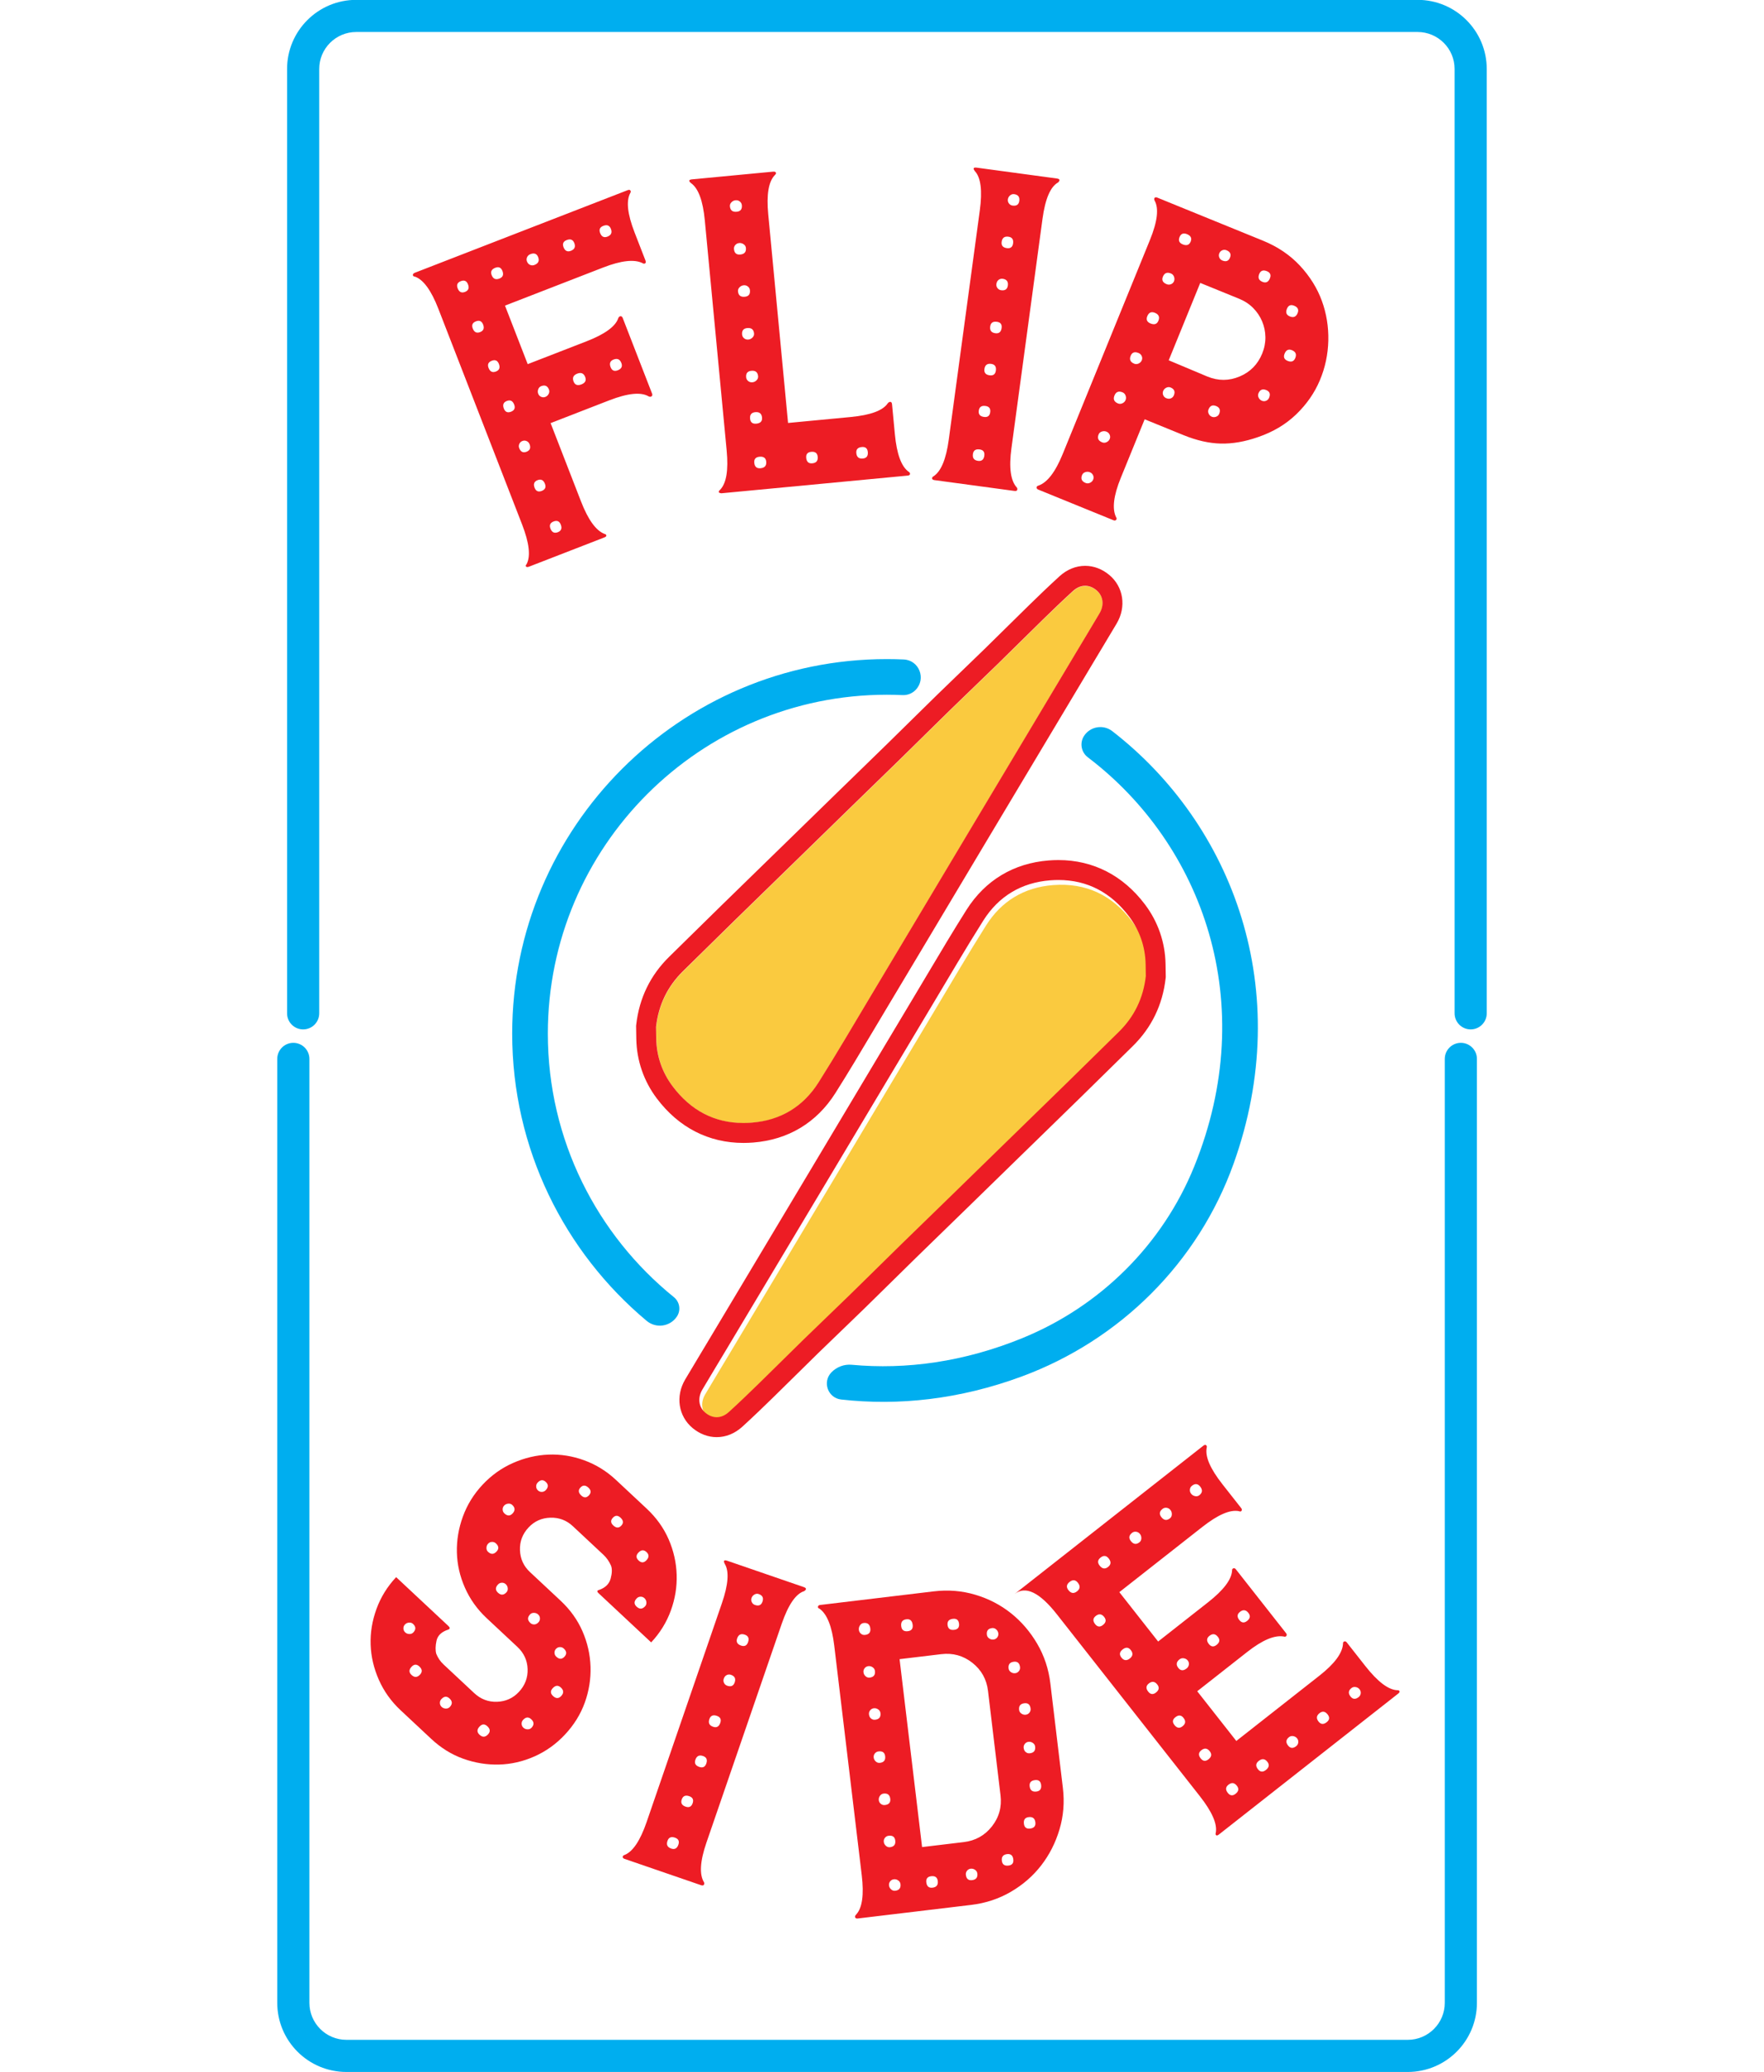
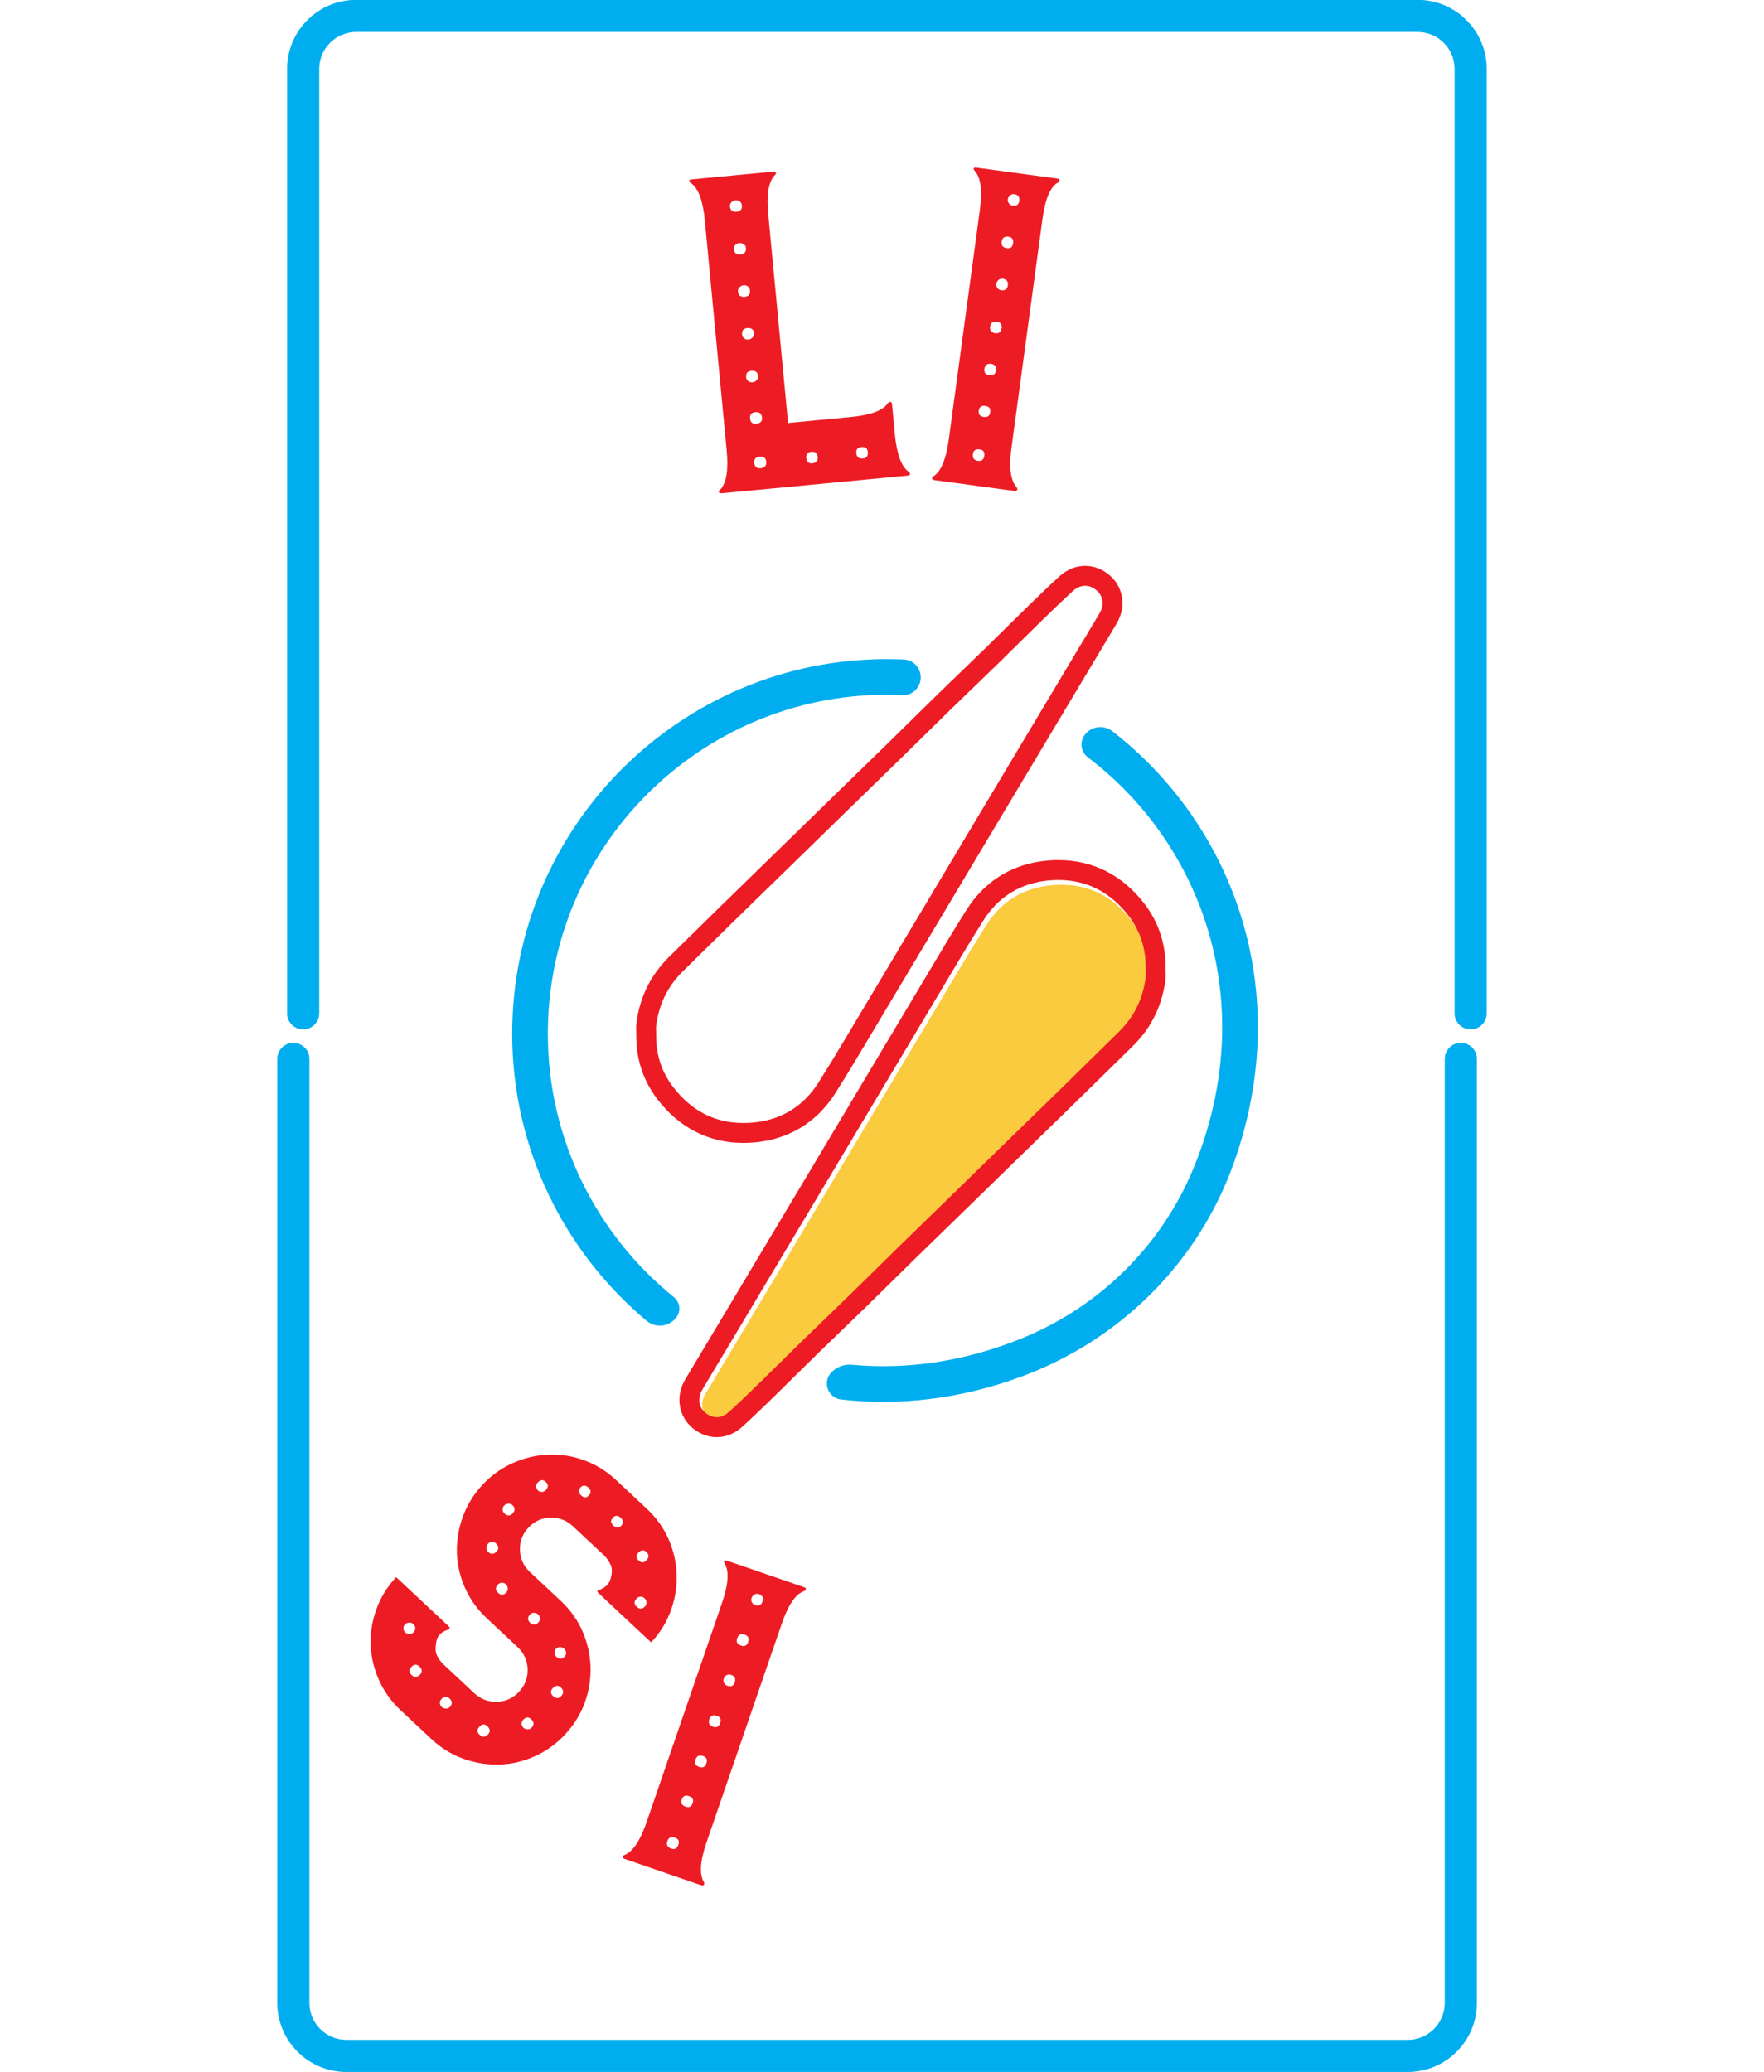
<svg xmlns="http://www.w3.org/2000/svg" xmlns:ns1="http://www.serif.com/" width="100%" height="100%" viewBox="0 0 166 195" version="1.1" xml:space="preserve" style="fill-rule:evenodd;clip-rule:evenodd;stroke-linejoin:round;stroke-miterlimit:2;">
  <g id="Layer-1" ns1:id="Layer 1">
    <g transform="matrix(0.055,0,0,0.055,100.976,105.282)">
-       <path d="M0,-902.448C-17.633,-886.397 -34.79,-869.812 -51.866,-853.165C-77.561,-828.118 -102.902,-802.709 -128.591,-777.657C-154.851,-752.05 -181.458,-726.798 -207.715,-701.188C-237.076,-672.548 -266.153,-643.616 -295.47,-614.93C-323.666,-587.341 -352.029,-559.923 -380.284,-532.393C-411.209,-502.261 -442.087,-472.079 -473,-441.934C-508.013,-407.789 -543.089,-373.709 -578.049,-339.51C-607.77,-310.435 -637.351,-281.219 -667.017,-252.089C-693.8,-225.791 -709.034,-193.99 -713.286,-156.617C-713.178,-149.823 -713.096,-143.03 -712.958,-136.238C-712.342,-106.006 -702.619,-78.403 -684.742,-54.656C-651.181,-10.079 -606.081,11.767 -549.725,7.346C-500.241,3.464 -461.5,-19.951 -435.188,-61.58C-404.469,-110.183 -375.574,-159.94 -345.982,-209.253C-321.771,-249.599 -297.695,-290.025 -273.569,-330.421C-239.79,-386.981 -206.028,-443.552 -172.242,-500.108C-147.581,-541.389 -122.893,-582.655 -98.217,-623.927C-64.144,-680.916 -30.078,-737.91 4.006,-794.893C17.826,-817.999 31.786,-841.021 45.49,-864.196C53.998,-878.583 51.774,-894.271 40.287,-903.811C27.761,-914.215 12.875,-914.168 0,-902.448" style="fill:rgb(250,202,63);fill-rule:nonzero;" />
-     </g>
+       </g>
    <g transform="matrix(0.055,0,0,0.055,102.118,107.572)">
      <path d="M0,-987.539C-15.871,-987.539 -31.047,-981.36 -43.89,-969.669C-62.572,-952.663 -80.896,-934.9 -96.604,-919.587C-109.625,-906.894 -122.73,-893.937 -135.403,-881.407C-147.82,-869.129 -160.66,-856.434 -173.333,-844.077C-186.322,-831.41 -199.658,-818.58 -212.554,-806.172C-225.648,-793.575 -239.188,-780.548 -252.459,-767.604C-268.473,-751.984 -284.636,-736.048 -300.266,-720.636C-313.363,-707.722 -326.906,-694.368 -340.253,-681.309C-357.295,-664.632 -374.708,-647.719 -391.549,-631.362C-402.709,-620.52 -413.871,-609.68 -425.015,-598.821C-442.984,-581.313 -460.937,-563.788 -478.891,-546.264C-491.839,-533.624 -504.787,-520.985 -517.742,-508.352C-530.048,-496.351 -542.364,-484.356 -554.679,-472.363C-577.027,-450.597 -600.136,-428.091 -622.829,-405.891C-641.246,-387.874 -659.899,-369.518 -677.937,-351.767C-689.235,-340.649 -700.533,-329.531 -711.842,-318.426C-744.014,-286.837 -762.942,-247.826 -768.102,-202.477L-768.352,-200.285L-768.316,-198.079L-768.219,-191.677C-768.15,-186.967 -768.081,-182.257 -767.984,-177.547C-767.233,-140.687 -755.107,-105.626 -732.918,-76.152C-695.411,-26.333 -644.167,0 -584.728,0C-579.245,0 -573.615,-0.224 -567.993,-0.664C-507.998,-5.371 -459.346,-34.661 -427.297,-85.368C-404.833,-120.909 -383.095,-157.465 -362.072,-192.816C-354.089,-206.241 -345.833,-220.123 -337.678,-233.713C-319.982,-263.201 -302.074,-293.209 -284.756,-322.228L-265.229,-354.942L-222.09,-427.187C-202.696,-459.668 -183.304,-492.149 -163.903,-524.626C-146.864,-553.148 -129.812,-581.663 -112.76,-610.177L-89.884,-648.434L-59.208,-699.744C-35.362,-739.629 -11.519,-779.515 12.335,-819.395C17.209,-827.543 22.101,-835.681 26.991,-843.818C35.839,-858.538 44.986,-873.758 53.908,-888.845C70.859,-917.511 65.608,-951.726 41.14,-972.049C28.937,-982.183 14.711,-987.539 0,-987.539M-0.001,-953.439C6.672,-953.439 13.29,-950.852 19.353,-945.817C30.84,-936.276 33.064,-920.589 24.556,-906.201C10.853,-883.027 -3.108,-860.004 -16.929,-836.899C-51.013,-779.916 -85.078,-722.922 -119.151,-665.933C-143.827,-624.66 -168.516,-583.395 -193.177,-542.114C-226.963,-485.557 -260.725,-428.987 -294.504,-372.427C-318.63,-332.03 -342.706,-291.604 -366.917,-251.259C-396.508,-201.946 -425.403,-152.188 -456.122,-103.586C-482.434,-61.957 -521.176,-38.542 -570.66,-34.659C-575.431,-34.285 -580.119,-34.1 -584.728,-34.1C-634.567,-34.1 -674.957,-55.858 -705.676,-96.662C-723.554,-120.408 -733.276,-148.012 -733.892,-178.243C-734.031,-185.036 -734.112,-191.829 -734.221,-198.622C-729.969,-235.995 -714.734,-267.797 -687.952,-294.095C-658.285,-323.224 -628.705,-352.441 -598.984,-381.515C-564.024,-415.715 -528.947,-449.795 -493.934,-483.939C-463.021,-514.085 -432.144,-544.266 -401.218,-574.398C-372.964,-601.928 -344.601,-629.347 -316.404,-656.936C-287.088,-685.622 -258.011,-714.554 -228.649,-743.193C-202.393,-768.804 -175.786,-794.055 -149.525,-819.663C-123.837,-844.715 -98.495,-870.123 -72.801,-895.17C-55.725,-911.818 -38.567,-928.403 -20.935,-944.454C-14.291,-950.501 -7.114,-953.439 -0.001,-953.439" style="fill:rgb(237,28,36);fill-rule:nonzero;" />
    </g>
    <g transform="matrix(0.055,0,0,0.055,68.863,83.709)">
      <path d="M0,902.448C17.632,886.397 34.79,869.812 51.866,853.166C77.56,828.118 102.902,802.71 128.591,777.658C154.851,752.051 181.458,726.799 207.714,701.188C237.076,672.549 266.153,643.617 295.469,614.93C323.666,587.341 352.029,559.923 380.284,532.393C411.209,502.261 442.086,472.08 473,441.934C508.012,407.789 543.089,373.71 578.049,339.51C607.77,310.435 637.35,281.219 667.017,252.09C693.8,225.791 709.034,193.99 713.286,156.617C713.178,149.824 713.096,143.03 712.958,136.238C712.341,106.006 702.619,78.403 684.742,54.657C651.181,10.079 606.081,-11.767 549.725,-7.346C500.241,-3.464 461.5,19.951 435.188,61.581C404.468,110.183 375.574,159.94 345.982,209.253C321.772,249.599 297.695,290.025 273.569,330.422C239.79,386.981 206.028,443.552 172.242,500.108C147.581,541.389 122.892,582.655 98.216,623.927C64.143,680.917 30.078,737.911 -4.006,794.893C-17.826,817.999 -31.787,841.021 -45.49,864.196C-53.999,878.584 -51.775,894.271 -40.287,903.811C-27.761,914.215 -12.875,914.169 0,902.448" style="fill:rgb(250,202,63);fill-rule:nonzero;" />
    </g>
    <g transform="matrix(0.055,0,0,0.055,99.604,135.264)">
      <path d="M0,-987.54C-5.483,-987.54 -11.113,-987.316 -16.735,-986.875C-76.729,-982.168 -125.381,-952.879 -157.431,-902.173C-179.896,-866.627 -201.637,-830.069 -222.661,-794.715C-230.644,-781.292 -238.897,-767.414 -247.051,-753.826C-264.725,-724.374 -282.61,-694.403 -299.908,-665.419L-319.5,-632.598L-362.292,-560.932C-381.8,-528.258 -401.309,-495.583 -420.825,-462.915C-437.826,-434.457 -454.839,-406.006 -471.853,-377.555L-494.845,-339.106L-525.704,-287.489C-549.488,-247.706 -573.271,-207.922 -597.063,-168.145C-601.944,-159.984 -606.844,-151.833 -611.742,-143.682C-620.582,-128.976 -629.722,-113.769 -638.636,-98.697C-655.587,-70.027 -650.336,-35.812 -625.866,-15.491C-613.666,-5.357 -599.44,0 -584.728,0C-568.857,0 -553.682,-6.179 -540.839,-17.87C-522.153,-34.88 -503.831,-52.64 -488.125,-67.952C-475.103,-80.646 -461.999,-93.603 -449.326,-106.132C-436.908,-118.411 -424.068,-131.106 -411.396,-143.464C-398.411,-156.126 -385.079,-168.953 -372.186,-181.356C-359.088,-193.958 -345.544,-206.989 -332.27,-219.936C-316.253,-235.558 -300.089,-251.497 -284.456,-266.911C-271.361,-279.822 -257.82,-293.174 -244.476,-306.231C-227.436,-322.904 -210.026,-339.814 -193.19,-356.167C-182.025,-367.012 -170.86,-377.856 -159.713,-388.718C-141.883,-406.091 -124.067,-423.481 -106.253,-440.87C-93.167,-453.645 -80.08,-466.419 -66.987,-479.187C-54.654,-491.214 -42.313,-503.233 -29.974,-515.251C-7.649,-536.993 15.434,-559.474 38.101,-581.649C56.524,-599.672 75.184,-618.034 93.228,-635.791C104.519,-646.903 115.811,-658.014 127.114,-669.113C159.286,-700.703 178.215,-739.713 183.373,-785.063L183.623,-787.255L183.588,-789.46L183.49,-795.909C183.421,-800.603 183.352,-805.296 183.257,-809.989C182.506,-846.851 170.38,-881.913 148.19,-911.386C110.683,-961.207 59.439,-987.54 0,-987.54M0,-953.44C49.839,-953.44 90.229,-931.681 120.948,-890.877C138.825,-867.132 148.548,-839.528 149.164,-809.297C149.303,-802.504 149.384,-795.71 149.492,-788.917C145.241,-751.544 130.007,-719.743 103.224,-693.445C73.557,-664.316 43.977,-635.099 14.256,-606.025C-20.704,-571.826 -55.781,-537.746 -90.794,-503.6C-121.707,-473.455 -152.584,-443.274 -183.51,-413.141C-211.764,-385.612 -240.128,-358.194 -268.324,-330.604C-297.641,-301.918 -326.717,-272.986 -356.079,-244.346C-382.336,-218.736 -408.943,-193.484 -435.203,-167.876C-460.892,-142.825 -486.233,-117.416 -511.927,-92.37C-529.004,-75.722 -546.162,-59.137 -563.793,-43.086C-570.437,-37.039 -577.614,-34.099 -584.728,-34.099C-591.4,-34.099 -598.018,-36.687 -604.081,-41.723C-615.568,-51.263 -617.792,-66.951 -609.284,-81.338C-595.58,-104.513 -581.619,-127.536 -567.799,-150.641C-533.716,-207.623 -499.65,-264.618 -465.578,-321.607C-440.901,-362.879 -416.212,-404.145 -391.552,-445.426C-357.765,-501.982 -324.004,-558.553 -290.225,-615.113C-266.099,-655.509 -242.022,-695.936 -217.812,-736.281C-188.22,-785.594 -159.325,-835.351 -128.606,-883.954C-102.294,-925.583 -63.553,-948.998 -14.068,-952.88C-9.298,-953.254 -4.609,-953.44 0,-953.44" style="fill:rgb(237,28,36);fill-rule:nonzero;" />
    </g>
    <g transform="matrix(0.055,0,0,0.055,63.703,63.185)">
-       <path d="M0,1104.03C7.07,1093.31 4.755,1079.04 -5.228,1070.96C-136.696,964.549 -220.894,801.928 -220.894,620.011C-220.894,300.224 39.274,40.058 359.059,40.058C368.02,40.058 376.928,40.28 385.786,40.696C394.207,41.091 402.413,37.986 408.285,31.939L408.461,31.758C426.817,12.853 414.395,-19.091 388.071,-20.282C378.454,-20.717 368.782,-20.937 359.059,-20.937C5.64,-20.937 -281.89,266.591 -281.89,620.011C-281.89,817.183 -192.377,993.821 -51.874,1111.49C-35.776,1124.97 -11.559,1121.56 0,1104.03" style="fill:rgb(0,174,239);fill-rule:nonzero;" />
+       <path d="M0,1104.03C7.07,1093.31 4.755,1079.04 -5.228,1070.96C-136.696,964.549 -220.894,801.928 -220.894,620.011C-220.894,300.224 39.274,40.058 359.059,40.058C368.02,40.058 376.928,40.28 385.786,40.696C394.207,41.091 402.413,37.986 408.285,31.939C426.817,12.853 414.395,-19.091 388.071,-20.282C378.454,-20.717 368.782,-20.937 359.059,-20.937C5.64,-20.937 -281.89,266.591 -281.89,620.011C-281.89,817.183 -192.377,993.821 -51.874,1111.49C-35.776,1124.97 -11.559,1121.56 0,1104.03" style="fill:rgb(0,174,239);fill-rule:nonzero;" />
    </g>
    <g transform="matrix(0.055,0,0,0.055,102.022,131.244)">
      <path d="M0,-1127.16C-8.004,-1115.14 -5.185,-1099.03 6.315,-1090.3C202.927,-941.006 301.801,-669.373 188.249,-389.807C134.105,-256.505 27.929,-151.075 -105.225,-96.569C-205.489,-55.526 -304.7,-42.14 -397.634,-50.753C-410.616,-51.957 -423.427,-47.099 -432.468,-37.706C-448.253,-21.302 -438.415,6.13 -415.794,8.683C-317.831,19.737 -213.267,8.64 -106.922,-30.641C61.619,-92.896 195.21,-225.79 255.741,-394.957C361.591,-690.779 255.052,-974.729 48.138,-1135.06C32.852,-1146.9 10.718,-1143.26 0,-1127.16" style="fill:rgb(0,174,239);fill-rule:nonzero;" />
    </g>
    <g transform="matrix(0.055,0,0,0.055,30.04,1.499)">
      <path d="M0,1706.83L0,90.861C0,55.868 28.368,27.5 63.361,27.5L1879.26,27.5C1914.25,27.5 1942.62,55.868 1942.62,90.861L1942.62,1706.83C1942.62,1722.02 1954.93,1734.33 1970.12,1734.33C1985.31,1734.33 1997.62,1722.02 1997.62,1706.83L1997.62,90.862C1997.62,25.493 1944.62,-27.5 1879.26,-27.5L63.362,-27.5C-2.008,-27.5 -55,25.492 -55,90.862L-55,1706.83C-55,1722.02 -42.688,1734.33 -27.5,1734.33C-12.312,1734.33 0,1722.02 0,1706.83" style="fill:rgb(0,174,239);fill-rule:nonzero;" />
    </g>
    <g transform="matrix(0.055,0,0,0.055,135.96,193.501)">
      <path d="M0,-1706.12L0,-90.861C0,-55.868 -28.368,-27.5 -63.361,-27.5L-1879.26,-27.5C-1914.25,-27.5 -1942.62,-55.868 -1942.62,-90.861L-1942.62,-1706.12C-1942.62,-1721.31 -1954.93,-1733.62 -1970.12,-1733.62C-1985.31,-1733.62 -1997.62,-1721.31 -1997.62,-1706.12L-1997.62,-90.861C-1997.62,-25.492 -1944.62,27.5 -1879.26,27.5L-63.361,27.5C2.008,27.5 55,-25.492 55,-90.861L55,-1706.12C55,-1721.31 42.688,-1733.62 27.5,-1733.62C12.313,-1733.62 0,-1721.31 0,-1706.12" style="fill:rgb(0,174,239);fill-rule:nonzero;" />
    </g>
    <g>
      <g transform="matrix(0.055,0,0,0.055,57.741,37.395)">
-         <path d="M0,-64.641C-5.892,-62.354 -7.596,-58.011 -5.121,-51.636C-2.834,-45.745 1.255,-43.942 7.147,-46.229C13.522,-48.704 15.578,-52.891 13.291,-58.783C10.816,-65.158 6.375,-67.116 0,-64.641M-10.464,-274.979C-4.089,-277.453 -2.127,-281.883 -4.606,-288.269C-6.893,-294.161 -11.236,-295.865 -17.611,-293.391C-23.502,-291.103 -25.305,-287.014 -23.018,-281.122C-20.539,-274.736 -16.355,-272.692 -10.464,-274.979M-62.231,-40.484C-68.859,-37.912 -70.931,-33.426 -68.457,-27.051C-66.169,-21.159 -61.712,-19.5 -55.084,-22.073C-48.456,-24.645 -46.285,-28.878 -48.572,-34.769C-51.047,-41.144 -55.603,-43.057 -62.231,-40.484M-73.063,-250.68C-66.688,-253.154 -64.727,-257.583 -67.206,-263.97C-69.493,-269.862 -73.835,-271.566 -80.21,-269.091C-86.102,-266.804 -87.904,-262.715 -85.617,-256.823C-83.138,-250.436 -78.955,-248.392 -73.063,-250.68M-95.45,230.877C-89.558,228.59 -87.85,224.259 -90.329,217.873C-92.616,211.981 -96.705,210.179 -102.597,212.465C-108.488,214.753 -110.291,218.842 -108.003,224.734C-105.524,231.12 -101.341,233.164 -95.45,230.877M-123.846,-19.109C-126.309,-18.153 -128.007,-16.355 -128.963,-13.733C-129.925,-11.095 -129.919,-8.556 -128.967,-6.104C-128.012,-3.641 -126.352,-1.89 -123.96,-0.845C-121.575,0.215 -119.162,0.259 -116.699,-0.697C-114.249,-1.649 -112.37,-3.358 -111.072,-5.848C-109.781,-8.322 -109.6,-10.788 -110.556,-13.251C-113.031,-19.626 -117.471,-21.583 -123.846,-19.109M-122.894,160.177C-117.002,157.89 -115.2,153.8 -117.487,147.909C-119.961,141.534 -124.149,139.479 -130.041,141.765C-135.933,144.052 -137.637,148.395 -135.162,154.77C-132.875,160.662 -128.786,162.464 -122.894,160.177M-135.306,-226.518C-128.677,-229.091 -126.589,-233.57 -129.068,-239.956C-131.355,-245.848 -135.824,-247.503 -142.453,-244.93C-145.007,-243.938 -146.847,-242.231 -147.965,-239.824C-149.09,-237.401 -149.167,-234.974 -148.216,-232.523C-147.073,-229.578 -145.28,-227.586 -142.819,-226.568C-140.366,-225.534 -137.86,-225.527 -135.306,-226.518M-148.909,93.159C-143.017,90.872 -141.309,86.541 -143.788,80.154C-144.739,77.703 -146.411,75.956 -148.795,74.895C-151.187,73.851 -153.604,73.796 -156.056,74.748C-158.518,75.703 -160.266,77.375 -161.315,79.755C-162.371,82.151 -162.414,84.565 -161.462,87.016C-158.983,93.402 -154.8,95.446 -148.909,93.159M-175.495,24.668C-169.604,22.381 -167.801,18.292 -170.088,12.4C-172.563,6.025 -176.75,3.97 -182.642,6.256C-188.534,8.544 -190.238,12.886 -187.763,19.261C-185.476,25.153 -181.387,26.955 -175.495,24.668M-195.315,-203.224C-189.424,-205.511 -187.715,-209.842 -190.194,-216.228C-192.481,-222.12 -196.571,-223.923 -202.462,-221.636C-208.849,-219.156 -210.893,-214.974 -208.606,-209.081C-206.127,-202.695 -201.702,-200.745 -195.315,-203.224M-201.345,-44.109C-195.454,-46.395 -193.745,-50.726 -196.224,-57.113C-198.511,-63.005 -202.601,-64.807 -208.492,-62.52C-214.384,-60.233 -216.186,-56.144 -213.899,-50.252C-211.42,-43.866 -207.237,-41.822 -201.345,-44.109M-240.936,-117.721C-238.457,-111.334 -234.274,-109.29 -228.382,-111.577C-222.491,-113.864 -220.782,-118.195 -223.261,-124.581C-225.548,-130.474 -229.638,-132.276 -235.529,-129.989C-241.421,-127.702 -243.223,-123.612 -240.936,-117.721M-254.232,-180.354C-248.341,-182.641 -246.632,-186.972 -249.111,-193.358C-251.398,-199.25 -255.488,-201.053 -261.379,-198.766C-267.271,-196.478 -269.073,-192.389 -266.786,-186.497C-264.307,-180.111 -260.124,-178.067 -254.232,-180.354M23.945,-354.435C26.396,-355.387 28.028,-355.173 28.854,-353.798C29.667,-352.419 29.535,-350.951 28.441,-349.401C21.259,-335.875 23.773,-313.4 35.967,-281.986L49.118,-248.109L54.549,-234.116C55.505,-231.653 55.292,-230.021 53.912,-229.208C52.538,-228.383 51.065,-228.526 49.515,-229.62C35.498,-236.599 13.031,-234.1 -17.9,-222.094L-185.813,-156.914L-159.799,-89.896L-146.934,-56.755L-46.775,-95.635C-14.866,-108.021 3.418,-121.329 8.062,-135.564C8.962,-137.609 10.248,-138.664 11.909,-138.753C13.573,-138.829 14.788,-137.884 15.547,-135.928L20.979,-121.935L34.129,-88.058L60.144,-21.04L65.861,-6.311C66.625,-4.343 66.367,-2.826 65.082,-1.771C63.801,-0.704 62.136,-0.627 60.091,-1.529C46.872,-9.387 24.299,-7.126 -7.61,5.26L-107.769,44.14L-94.619,78.017L-68.604,145.035L-55.74,178.175C-43.541,209.602 -30.139,228.128 -15.524,233.749C-13.667,234.167 -12.628,235.035 -12.396,236.348C-12.171,237.678 -13.281,238.811 -15.732,239.762L-144.613,289.79C-147.075,290.746 -148.785,290.708 -149.746,289.665C-150.714,288.637 -150.407,287.246 -148.823,285.493C-141.647,271.982 -144.244,249.262 -156.635,217.341L-169.499,184.2L-299.859,-151.626C-312.053,-183.041 -325.373,-201.321 -339.789,-206.463C-342.136,-206.677 -343.351,-207.623 -343.428,-209.288C-343.516,-210.948 -342.329,-212.257 -339.866,-213.212L23.945,-354.435Z" style="fill:rgb(237,28,36);fill-rule:nonzero;" />
-       </g>
+         </g>
      <g transform="matrix(0.055,0,0,0.055,81.199,19.415)">
        <path d="M0,431.656C6.292,431.059 9.114,427.356 8.466,420.536C7.869,414.244 4.424,411.397 -1.868,411.995C-8.688,412.642 -11.793,416.112 -11.195,422.403C-10.547,429.223 -6.82,432.304 0,431.656M-86.511,439.873C-79.703,439.226 -76.61,435.498 -77.258,428.678C-77.855,422.386 -81.57,419.565 -88.378,420.212C-94.67,420.809 -97.517,424.254 -96.919,430.546C-96.271,437.365 -92.802,440.471 -86.511,439.873M-175,448.278C-167.922,447.606 -164.694,443.864 -165.341,437.044C-165.939,430.753 -169.789,427.944 -176.867,428.616C-183.417,429.239 -186.387,432.695 -185.79,438.987C-185.142,445.806 -181.549,448.9 -175,448.278M-182.246,371.991C-175.167,371.319 -171.915,367.836 -172.513,361.544C-173.159,354.737 -177.035,351.657 -184.113,352.33C-190.663,352.952 -193.607,356.678 -192.96,363.487C-192.363,369.778 -188.795,372.614 -182.246,371.991M-188.969,301.21C-186.241,300.951 -183.881,299.809 -181.869,297.758C-179.868,295.72 -178.986,293.392 -179.235,290.763C-179.882,283.955 -183.758,280.876 -190.836,281.548C-197.386,282.171 -200.33,285.897 -199.684,292.705C-199.434,295.335 -198.276,297.469 -196.185,299.118C-194.105,300.78 -191.697,301.469 -188.969,301.21M-195.916,228.069C-193.187,227.81 -190.829,226.668 -188.816,224.617C-186.815,222.58 -185.933,220.252 -186.183,217.622C-186.829,210.814 -190.705,207.735 -197.783,208.407C-204.333,209.03 -207.277,212.756 -206.63,219.564C-206.381,222.194 -205.223,224.328 -203.132,225.977C-201.053,227.639 -198.644,228.328 -195.916,228.069M-202.052,154.851C-195.514,154.23 -192.557,150.515 -193.204,143.695C-193.453,141.077 -194.623,138.944 -196.703,137.281C-198.793,135.633 -201.191,134.93 -203.919,135.19C-206.647,135.449 -209.017,136.604 -211.019,138.641C-213.031,140.693 -213.901,143.019 -213.652,145.637C-213.004,152.457 -209.142,155.525 -202.052,154.851M-220.524,73.282C-219.877,80.102 -216.285,83.196 -209.735,82.574C-202.657,81.902 -199.429,78.16 -200.077,71.34C-200.325,68.723 -201.63,66.602 -203.98,64.966C-206.341,63.343 -208.875,62.653 -211.603,62.912C-214.331,63.172 -216.565,64.314 -218.296,66.325C-220.038,68.351 -220.773,70.665 -220.524,73.282M-215.871,9.356C-209.333,8.735 -206.376,5.019 -207.023,-1.801C-207.272,-4.418 -208.442,-6.551 -210.522,-8.214C-212.613,-9.863 -215.01,-10.565 -217.738,-10.305C-220.466,-10.047 -222.836,-8.891 -224.838,-6.854C-226.85,-4.802 -227.72,-2.476 -227.472,0.142C-226.824,6.962 -222.961,10.03 -215.871,9.356M78.334,454.322C80.006,455.229 80.784,456.494 80.676,458.104C80.557,459.715 79.194,460.638 76.577,460.886L61.633,462.305L-241.153,491.065L-241.939,491.139C-247.286,490.594 -248.014,488.542 -244.11,484.997C-233.529,473.949 -229.82,451.637 -233.008,418.078L-236.444,381.901L-270.432,24.061C-273.619,-9.487 -281.461,-30.701 -293.935,-39.572C-298.535,-43.363 -297.948,-45.539 -292.173,-46.088L-153.756,-59.235C-151.138,-59.483 -149.502,-58.969 -148.85,-57.717C-148.209,-56.451 -148.859,-54.938 -150.799,-53.167C-161.392,-42.117 -165.093,-19.856 -161.913,13.63L-155.127,85.062L-148.343,156.495L-138.128,264.044L-134.772,299.373L-127.987,370.805L-21.029,360.646C13.047,357.41 34.262,349.579 42.604,337.144C44.028,335.422 45.538,334.621 47.135,334.73C48.735,334.851 49.657,336.214 49.907,338.831L51.325,353.774L54.786,390.209C57.997,424.015 65.842,445.39 78.334,454.322" style="fill:rgb(237,28,36);fill-rule:nonzero;" />
      </g>
      <g transform="matrix(0.055,0,0,0.055,95.291,42.615)">
        <path d="M0,-422.994C6.777,-422.076 10.602,-424.747 11.449,-431.01C12.367,-437.786 9.427,-441.648 2.65,-442.565C0.033,-442.92 -2.323,-442.167 -4.428,-440.335C-6.546,-438.492 -7.769,-436.265 -8.122,-433.66C-8.477,-431.042 -7.871,-428.706 -6.283,-426.635C-4.709,-424.553 -2.617,-423.348 0,-422.994M-18.763,-360.96C-19.61,-354.698 -16.646,-351.107 -9.857,-350.188C-3.595,-349.34 -0.039,-352.048 0.809,-358.31C1.727,-365.087 -0.944,-368.911 -7.208,-369.76C-13.996,-370.679 -17.845,-367.737 -18.763,-360.96M-19.609,-278.165C-12.833,-277.248 -9.009,-279.919 -8.16,-286.182C-7.243,-292.958 -10.183,-296.819 -16.96,-297.737C-19.577,-298.091 -21.916,-297.473 -23.985,-295.898C-26.068,-294.311 -27.308,-291.963 -27.732,-288.832C-28.086,-286.214 -27.481,-283.877 -25.893,-281.807C-24.318,-279.725 -22.228,-278.52 -19.609,-278.165M-29.574,-204.577C-23.311,-203.729 -19.721,-206.693 -18.802,-213.482C-17.953,-219.745 -20.661,-223.3 -26.924,-224.148C-33.713,-225.068 -37.524,-222.395 -38.373,-216.132C-39.292,-209.343 -36.362,-205.496 -29.574,-204.577M-39.326,-132.554C-33.063,-131.706 -29.508,-134.413 -28.659,-140.677C-27.742,-147.453 -30.413,-151.278 -36.676,-152.125C-43.465,-153.045 -47.313,-150.103 -48.23,-143.327C-49.079,-137.064 -46.114,-133.473 -39.326,-132.554M-48.972,-61.314C-42.709,-60.466 -39.153,-63.174 -38.306,-69.436C-37.458,-75.7 -40.165,-79.255 -46.428,-80.103C-53.217,-81.022 -57.029,-78.349 -57.877,-72.087C-58.725,-65.824 -55.761,-62.233 -48.972,-61.314M-59.147,13.84C-52.885,14.688 -49.295,11.724 -48.376,4.935C-47.527,-1.328 -50.235,-4.884 -56.498,-5.731C-63.287,-6.651 -67.099,-3.978 -67.947,2.285C-68.866,9.074 -65.937,12.921 -59.147,13.84M-1.991,-7.918C-6.515,25.488 -3.454,47.963 7.216,59.497C8.113,60.69 8.329,62.04 7.86,63.57C7.379,65.1 5.842,65.689 3.236,65.336L-133.764,46.786C-136.381,46.432 -137.706,45.455 -137.751,43.855C-137.809,42.253 -136.972,41.045 -135.264,40.205C-122.448,31.851 -113.767,10.966 -109.243,-22.44L-56.137,-414.651C-51.544,-448.571 -54.359,-471.012 -64.562,-481.96C-68.18,-486.698 -67.114,-488.683 -61.365,-487.905L24.749,-476.244L60.761,-471.369L75.635,-469.354C80.846,-468.649 81.614,-466.415 77.918,-462.668C64.704,-455.413 55.778,-434.575 51.114,-400.129L46.345,-364.9L37.547,-299.923L22.177,-186.409L2.885,-43.929L-1.991,-7.918Z" style="fill:rgb(237,28,36);fill-rule:nonzero;" />
      </g>
      <g transform="matrix(0.055,0,0,0.055,121.106,38.503)">
-         <path d="M0,-171.67C-2.586,-165.326 -0.949,-160.967 4.903,-158.582C11.236,-156.002 15.704,-157.873 18.29,-164.217C20.675,-170.07 18.689,-174.292 12.356,-176.872C6.504,-179.257 2.385,-177.523 0,-171.67M1.186,-82.467C7.519,-79.887 11.889,-81.519 14.273,-87.371C16.854,-93.704 14.972,-98.177 8.639,-100.757C2.786,-103.142 -1.436,-101.157 -4.016,-94.824C-6.401,-88.971 -4.667,-84.853 1.186,-82.467M-34.354,-236.001C-40.698,-238.586 -45.058,-236.95 -47.442,-231.097C-50.027,-224.753 -48.151,-220.296 -41.808,-217.711C-35.954,-215.326 -31.738,-217.3 -29.152,-223.644C-26.768,-229.497 -28.502,-233.615 -34.354,-236.001M-42.824,-14.241C-40.39,-13.249 -37.976,-13.252 -35.563,-14.268C-33.165,-15.277 -31.465,-16.997 -30.468,-19.443C-27.888,-25.775 -29.519,-30.146 -35.371,-32.531C-41.716,-35.116 -46.177,-33.229 -48.758,-26.896C-49.755,-24.449 -49.626,-21.984 -48.365,-19.485C-47.121,-16.978 -45.271,-15.238 -42.824,-14.241M-103.367,-271.8C-105.813,-272.797 -108.231,-272.783 -110.629,-271.774C-113.042,-270.758 -114.731,-269.033 -115.724,-266.599C-116.721,-264.152 -116.718,-261.739 -115.697,-259.337C-114.692,-256.928 -112.968,-255.239 -110.521,-254.242C-104.189,-251.662 -99.818,-253.293 -97.434,-259.146C-95.049,-264.999 -97.034,-269.22 -103.367,-271.8M-128.602,13.08C-126.258,14.035 -123.799,14.051 -121.225,13.1C-118.656,12.161 -116.876,10.474 -115.879,8.027C-113.299,1.694 -115.056,-2.727 -121.148,-5.21C-127.253,-7.697 -131.588,-5.759 -134.169,0.574C-135.166,3.02 -135.071,5.472 -133.891,7.938C-132.715,10.417 -130.956,12.12 -128.602,13.08M-178.205,-281.823C-171.621,-279.14 -167.125,-280.72 -164.74,-286.572C-162.355,-292.425 -164.467,-296.698 -171.051,-299.381C-177.144,-301.864 -181.377,-300.176 -183.762,-294.324C-186.146,-288.471 -184.299,-284.305 -178.205,-281.823M-136.008,-55.625C-117.478,-48.074 -99.116,-48.123 -80.92,-55.783C-62.738,-63.437 -49.859,-76.529 -42.304,-95.071C-38.531,-104.33 -36.715,-113.693 -36.842,-123.129C-36.98,-132.569 -38.857,-141.571 -42.463,-150.158C-46.084,-158.739 -51.211,-166.373 -57.865,-173.07C-64.524,-179.756 -72.49,-185.001 -81.75,-188.774L-148.325,-215.903L-202.284,-83.485L-136.008,-55.625ZM-206.516,-18.67C-203.59,-17.477 -200.936,-17.382 -198.522,-18.398C-196.125,-19.407 -194.425,-21.127 -193.428,-23.573C-190.847,-29.906 -192.73,-34.379 -199.062,-36.96C-201.509,-37.956 -203.979,-37.816 -206.474,-36.567C-208.985,-35.311 -210.726,-33.461 -211.718,-31.026C-212.714,-28.58 -212.712,-26.166 -211.691,-23.764C-210.687,-21.356 -208.962,-19.667 -206.516,-18.67M-212.218,-226.584C-214.604,-220.731 -212.503,-216.463 -205.907,-213.775C-203.37,-212.741 -200.876,-212.712 -198.395,-213.699C-195.929,-214.681 -194.193,-216.386 -193.197,-218.833C-192.205,-221.268 -192.202,-223.826 -193.177,-226.503C-194.169,-229.172 -195.917,-231.031 -198.455,-232.065C-205.051,-234.753 -209.638,-232.917 -212.218,-226.584M-233.357,-146.478C-226.773,-143.795 -222.277,-145.376 -219.892,-151.228C-217.312,-157.561 -219.32,-162.085 -225.904,-164.768C-231.997,-167.251 -236.333,-165.312 -238.913,-158.979C-241.298,-153.127 -239.45,-148.961 -233.357,-146.478M-261.357,-77.699C-258.82,-76.665 -256.274,-76.761 -253.695,-77.989C-251.131,-79.211 -249.346,-81.042 -248.349,-83.488C-247.356,-85.923 -247.405,-88.356 -248.478,-90.792C-249.567,-93.222 -251.367,-94.955 -253.904,-95.989C-260.5,-98.677 -264.985,-97.092 -267.37,-91.239C-269.955,-84.895 -267.953,-80.387 -261.357,-77.699M-289.082,-9.661C-286.545,-8.628 -284,-8.723 -281.42,-9.951C-278.856,-11.172 -277.07,-13.004 -276.073,-15.45C-275.081,-17.885 -275.078,-20.443 -276.054,-23.12C-277.045,-25.79 -278.794,-27.649 -281.331,-28.683C-287.927,-31.371 -292.515,-29.534 -295.095,-23.201C-297.68,-16.857 -295.678,-12.349 -289.082,-9.661M-316.211,56.913C-313.674,57.948 -311.129,57.851 -308.549,56.623C-305.985,55.402 -304.199,53.571 -303.202,51.124C-302.21,48.69 -302.259,46.257 -303.332,43.821C-304.421,41.391 -306.221,39.658 -308.758,38.623C-311.296,37.59 -313.932,37.515 -316.648,38.394C-319.383,39.28 -321.231,40.938 -322.224,43.373C-324.809,49.718 -322.807,54.226 -316.211,56.913M-344.532,126.414C-341.994,127.449 -339.449,127.353 -336.87,126.125C-334.307,124.903 -332.521,123.072 -331.523,120.626C-330.531,118.191 -330.58,115.759 -331.652,113.322C-332.742,110.892 -334.542,109.159 -337.079,108.125C-339.617,107.091 -342.253,107.017 -344.97,107.895C-347.703,108.781 -349.553,110.44 -350.545,112.874C-353.13,119.219 -351.128,123.727 -344.532,126.414M-41.206,-288.271C-15.852,-277.939 5.33,-263.616 22.333,-245.317C39.319,-227.013 51.786,-207.003 59.722,-185.295C67.642,-163.581 71.34,-140.894 70.8,-117.228C70.248,-93.566 65.434,-70.922 56.353,-49.324C47.255,-27.719 33.803,-8.315 16.001,8.877C-1.817,26.075 -23.611,39.094 -49.387,47.918C-71.936,55.791 -93.21,59.492 -113.2,59.023C-133.201,58.551 -154.422,53.743 -176.85,44.603L-243.424,17.475L-284.267,117.703C-296.787,148.43 -299.436,170.956 -292.184,185.282C-291.121,186.861 -291.135,188.268 -292.211,189.536C-293.299,190.799 -294.82,191.032 -296.764,190.24L-344.316,170.862L-425.523,137.771C-427.478,136.975 -428.403,135.745 -428.287,134.086C-428.183,132.422 -427.197,131.411 -425.333,131.024C-410.146,125.843 -396.284,107.886 -383.763,77.159L-234.406,-289.369C-221.489,-321.067 -218.853,-343.599 -226.488,-356.947C-227.355,-359.007 -227.302,-360.545 -226.312,-361.567C-225.338,-362.584 -223.863,-362.702 -221.909,-361.906L-140.702,-328.815L-41.206,-288.271Z" style="fill:rgb(237,28,36);fill-rule:nonzero;" />
-       </g>
+         </g>
      <g transform="matrix(0.055,0,0,0.055,60.839,156.887)">
        <path d="M0,-196.463C-4.616,-200.779 -9.268,-200.43 -13.938,-195.436C-18.255,-190.818 -18.105,-186.352 -13.489,-182.035C-8.872,-177.719 -4.406,-177.869 -0.089,-182.486C4.581,-187.481 4.617,-192.147 0,-196.463M-3.497,-117.535C-5.426,-119.34 -7.691,-120.19 -10.291,-120.102C-12.907,-120.014 -15.101,-119.006 -16.896,-117.086C-21.575,-112.082 -21.602,-107.426 -16.986,-103.109C-11.991,-98.44 -7.149,-98.592 -2.47,-103.598C-0.674,-105.518 0.076,-107.875 -0.192,-110.66C-0.478,-113.445 -1.577,-115.74 -3.497,-117.535M-44.456,-255.334C-49.072,-259.651 -53.455,-259.59 -57.585,-255.172C-61.725,-250.744 -61.482,-246.377 -56.866,-242.061C-51.871,-237.391 -47.298,-237.256 -43.159,-241.684C-39.028,-246.102 -39.461,-250.662 -44.456,-255.334M-99.276,-306.59C-104.28,-311.27 -108.852,-311.387 -112.982,-306.969C-117.122,-302.541 -116.69,-297.996 -111.686,-293.318C-107.069,-289.002 -102.695,-289.053 -98.556,-293.479C-94.425,-297.899 -94.66,-302.274 -99.276,-306.59M-154.399,-17.449C-149.404,-12.779 -144.74,-12.742 -140.423,-17.359C-136.107,-21.977 -136.455,-26.627 -141.45,-31.299C-143.38,-33.102 -145.644,-33.951 -148.244,-33.865C-150.861,-33.777 -153.054,-32.768 -154.85,-30.848C-156.654,-28.918 -157.512,-26.662 -157.416,-24.055C-157.337,-21.445 -156.329,-19.252 -154.399,-17.449M-159.965,49.81C-154.97,54.48 -150.305,54.516 -145.989,49.898C-141.319,44.904 -141.481,40.055 -146.477,35.383C-151.093,31.066 -155.745,31.416 -160.416,36.41C-164.732,41.027 -164.582,45.494 -159.965,49.81M-172.268,-316.436C-176.884,-320.752 -181.536,-320.402 -186.206,-315.408C-188.01,-313.479 -188.869,-311.223 -188.773,-308.613C-188.694,-306.006 -187.686,-303.813 -185.756,-302.008C-183.835,-300.213 -181.58,-299.354 -178.963,-299.442C-176.363,-299.529 -174.161,-300.529 -172.357,-302.459C-167.687,-307.453 -167.651,-312.119 -172.268,-316.436M-198.818,-75.203C-196.897,-73.408 -194.642,-72.549 -192.025,-72.637C-189.425,-72.725 -187.038,-73.922 -184.879,-76.231C-183.083,-78.15 -182.234,-80.416 -182.313,-83.024C-182.409,-85.631 -183.409,-87.834 -185.33,-89.629C-187.259,-91.434 -189.623,-92.377 -192.411,-92.467C-195.218,-92.555 -197.51,-91.639 -199.306,-89.719C-203.984,-84.715 -203.822,-79.883 -198.818,-75.203M-210.683,104.053C-208.762,105.848 -206.407,106.799 -203.601,106.889C-200.812,106.978 -198.51,106.072 -196.707,104.142C-192.036,99.146 -192.199,94.297 -197.194,89.627C-201.811,85.31 -206.462,85.658 -211.133,90.654C-212.937,92.582 -213.795,94.838 -213.699,97.447C-213.62,100.055 -212.612,102.248 -210.683,104.053M-243.121,-262.633C-238.126,-257.963 -233.461,-257.928 -229.145,-262.543C-224.475,-267.539 -224.637,-272.389 -229.632,-277.061C-231.562,-278.863 -233.919,-279.613 -236.696,-279.338C-239.49,-279.061 -241.775,-277.953 -243.571,-276.033C-245.375,-274.104 -246.234,-271.848 -246.138,-269.238C-246.059,-266.631 -245.051,-264.438 -243.121,-262.633M-254.215,-127C-249.22,-122.33 -244.378,-122.483 -239.699,-127.486C-237.904,-129.408 -237.153,-131.766 -237.421,-134.551C-237.707,-137.336 -238.806,-139.631 -240.727,-141.426C-242.656,-143.231 -244.92,-144.08 -247.52,-143.992C-250.137,-143.904 -252.33,-142.897 -254.125,-140.977C-258.805,-135.973 -258.832,-131.317 -254.215,-127M-271.094,-196.858C-266.099,-192.188 -261.257,-192.342 -256.578,-197.346C-252.262,-201.961 -252.61,-206.613 -257.605,-211.283C-259.535,-213.088 -261.799,-213.938 -264.398,-213.852C-267.016,-213.764 -269.209,-212.754 -271.004,-210.834C-272.809,-208.904 -273.76,-206.549 -273.841,-203.752C-273.939,-200.955 -273.023,-198.662 -271.094,-196.858M-285.734,116.076C-280.739,120.746 -275.897,120.592 -271.218,115.588C-266.902,110.971 -267.25,106.32 -272.246,101.648C-276.862,97.332 -281.329,97.482 -285.645,102.099C-290.324,107.103 -290.351,111.76 -285.734,116.076M-350.491,68.506C-348.571,70.301 -346.216,71.254 -343.409,71.342C-340.62,71.432 -338.319,70.525 -336.515,68.596C-331.844,63.599 -332.007,58.75 -337.002,54.08C-341.619,49.764 -346.271,50.111 -350.941,55.107C-352.745,57.037 -353.604,59.293 -353.508,61.9C-353.429,64.508 -352.42,66.701 -350.491,68.506M-402.074,13.787C-397.079,18.457 -392.237,18.303 -387.558,13.299C-383.242,8.683 -383.59,4.031 -388.585,-0.639C-393.202,-4.955 -397.668,-4.807 -401.984,-0.19C-406.663,4.814 -406.69,9.471 -402.074,13.787M-412.905,-59.068C-410.984,-57.274 -408.629,-56.322 -405.823,-56.233C-403.034,-56.143 -400.733,-57.051 -398.929,-58.981C-394.258,-63.975 -394.421,-68.824 -399.417,-73.496C-401.346,-75.299 -403.703,-76.051 -406.479,-75.774C-409.273,-75.496 -411.56,-74.389 -413.355,-72.469C-415.159,-70.539 -416.018,-68.283 -415.921,-65.676C-415.843,-63.067 -414.834,-60.873 -412.905,-59.068M-146.999,-113.274C-130.462,-97.813 -117.963,-80.33 -109.493,-60.852C-101.031,-41.381 -96.458,-21.203 -95.783,-0.326C-95.117,20.541 -98.369,40.99 -105.547,61.012C-112.735,81.025 -124.076,99.336 -139.58,115.918C-154.729,132.119 -172.144,144.564 -191.816,153.277C-211.497,161.982 -231.681,166.598 -252.361,167.137C-273.05,167.664 -293.404,164.365 -313.399,157.23C-333.402,150.086 -351.676,138.779 -368.212,123.316L-394.18,99.037L-420.724,74.219C-436.882,59.111 -449.299,41.738 -457.967,22.092C-466.644,2.453 -471.327,-17.606 -472.005,-38.08C-472.702,-58.555 -469.376,-78.883 -462.037,-99.059C-454.707,-119.244 -443.483,-137.41 -428.375,-153.568L-349.896,-80.19L-338.933,-69.938C-335.858,-67.063 -335.972,-65.008 -339.285,-63.777C-350.722,-60.041 -357.39,-53.668 -359.323,-44.66C-361.256,-35.652 -361.381,-28.199 -359.689,-22.291C-356.852,-15.313 -352.738,-9.303 -347.346,-4.26L-320.802,20.558L-294.834,44.838C-283.681,55.266 -270.667,60.236 -255.768,59.734C-240.886,59.234 -228.403,53.601 -218.329,42.828C-207.9,31.674 -202.94,18.652 -203.432,3.762C-203.941,-11.129 -209.763,-23.789 -220.917,-34.219L-246.884,-58.498L-273.428,-83.317C-289.586,-98.424 -302.003,-115.797 -310.671,-135.443C-319.348,-155.082 -323.937,-175.24 -324.439,-195.904C-324.959,-216.567 -321.541,-236.996 -314.201,-257.172C-306.871,-277.356 -295.647,-295.524 -280.54,-311.68C-265.433,-327.838 -248.06,-340.254 -228.414,-348.924C-208.775,-357.6 -188.631,-362.373 -167.971,-363.25C-147.329,-364.127 -126.907,-360.9 -106.723,-353.57C-86.547,-346.231 -68.372,-335.016 -52.214,-319.908L-25.67,-295.09L0.297,-270.811C16.833,-255.348 29.341,-237.875 37.829,-218.414C46.299,-198.951 50.889,-178.793 51.597,-157.953C52.289,-137.111 48.978,-116.6 41.647,-96.416C34.308,-76.24 23.094,-58.065 7.986,-41.906L-70.493,-115.285L-82.034,-126.076C-85.118,-128.959 -84.805,-130.83 -81.105,-131.697C-70.435,-135.408 -63.849,-141.875 -61.355,-151.084C-58.878,-160.293 -58.663,-167.662 -60.7,-173.184C-63.934,-180.533 -68.238,-186.721 -73.621,-191.754L-99.588,-216.033L-126.132,-240.852C-136.907,-250.926 -149.714,-255.736 -164.546,-255.291C-179.386,-254.854 -191.792,-249.283 -201.791,-238.59C-212.152,-227.51 -217.062,-214.559 -216.502,-199.723C-215.952,-184.895 -210.285,-172.447 -199.51,-162.373L-172.966,-137.555L-146.999,-113.274Z" style="fill:rgb(237,28,36);fill-rule:nonzero;" />
      </g>
      <g transform="matrix(0.055,0,0,0.055,71.048,173.217)">
        <path d="M0,-402.857C6.467,-400.634 10.739,-402.505 12.795,-408.482C15.02,-414.949 12.891,-419.31 6.424,-421.535C3.926,-422.392 1.468,-422.117 -0.954,-420.73C-3.391,-419.336 -5.025,-417.392 -5.881,-414.906C-6.74,-412.408 -6.603,-409.998 -5.45,-407.656C-4.313,-405.308 -2.498,-403.716 0,-402.857M-30.526,-345.689C-32.582,-339.712 -30.376,-335.611 -23.898,-333.382C-17.921,-331.328 -13.905,-333.287 -11.85,-339.263C-9.625,-345.73 -11.497,-350.003 -17.474,-352.058C-23.952,-354.287 -28.301,-352.154 -30.526,-345.689M-47.539,-264.656C-41.072,-262.431 -36.799,-264.302 -34.744,-270.279C-32.519,-276.746 -34.648,-281.107 -41.114,-283.332C-43.612,-284.191 -46.026,-284.043 -48.364,-282.902C-50.717,-281.752 -52.392,-279.691 -53.419,-276.703C-54.279,-274.205 -54.142,-271.796 -52.989,-269.455C-51.852,-267.105 -50.037,-265.515 -47.539,-264.656M-71.693,-194.433C-65.717,-192.378 -61.617,-194.584 -59.388,-201.062C-57.333,-207.039 -59.293,-211.054 -65.269,-213.109C-71.748,-215.337 -76.009,-213.462 -78.064,-207.486C-80.292,-201.007 -78.171,-196.662 -71.693,-194.433M-95.334,-125.707C-89.358,-123.65 -85.342,-125.611 -83.286,-131.587C-81.062,-138.054 -82.934,-142.326 -88.91,-144.382C-95.388,-146.611 -99.738,-144.478 -101.962,-138.011C-104.018,-132.035 -101.813,-127.935 -95.334,-125.707M-118.718,-57.726C-112.742,-55.67 -108.726,-57.63 -106.67,-63.607C-104.614,-69.582 -106.575,-73.599 -112.551,-75.654C-119.029,-77.882 -123.29,-76.007 -125.346,-70.031C-127.402,-64.054 -125.196,-59.955 -118.718,-57.726M-143.387,13.991C-137.411,16.045 -133.31,13.84 -131.082,7.362C-129.026,1.387 -130.986,-2.63 -136.962,-4.685C-143.441,-6.914 -147.702,-5.039 -149.758,0.938C-151.986,7.416 -149.865,11.762 -143.387,13.991M-83.08,3.825C-94.045,35.702 -95.437,58.34 -87.227,71.739C-86.58,73.082 -86.632,74.45 -87.391,75.86C-88.162,77.264 -89.784,77.541 -92.271,76.686L-223.002,31.717C-225.5,30.858 -226.609,29.641 -226.34,28.063C-226.083,26.481 -225.027,25.459 -223.188,24.971C-208.987,19.282 -196.39,0.497 -185.425,-31.38L-56.685,-405.648C-45.551,-438.015 -43.927,-460.574 -51.792,-473.304C-54.415,-478.658 -52.981,-480.398 -47.495,-478.511L34.68,-450.244L69.043,-438.423L83.237,-433.543C88.209,-431.832 88.527,-429.49 84.169,-426.537C69.792,-422.005 56.966,-403.314 45.66,-370.443L34.096,-336.826L12.768,-274.822L-24.492,-166.502L-71.26,-30.541L-83.08,3.825Z" style="fill:rgb(237,28,36);fill-rule:nonzero;" />
      </g>
      <g transform="matrix(0.055,0,0,0.055,97.524,161.579)">
-         <path d="M0,128.049C6.275,127.299 9.006,123.528 8.191,116.725C7.44,110.449 3.927,107.688 -2.349,108.44C-9.15,109.254 -12.17,112.799 -11.418,119.074C-10.604,125.875 -6.802,128.865 0,128.049M-10.713,191.393C-3.923,190.58 -0.892,187.035 -1.644,180.76C-2.457,173.969 -6.271,170.971 -13.062,171.783C-19.337,172.535 -22.066,176.319 -21.253,183.108C-20.502,189.383 -16.988,192.145 -10.713,191.393M-2.053,51.117C-2.365,48.508 -3.686,46.416 -5.989,44.826C-8.304,43.252 -10.767,42.613 -13.378,42.926C-16,43.24 -18.108,44.426 -19.716,46.471C-21.334,48.529 -21.976,50.856 -21.663,53.467C-21.287,56.604 -20.082,58.985 -18.025,60.59C-15.979,62.209 -13.651,62.85 -11.029,62.537C-4.239,61.723 -1.238,57.92 -2.053,51.117M-9.851,-13.986C-10.664,-20.777 -14.209,-23.808 -20.484,-23.056C-27.287,-22.242 -30.273,-18.428 -29.46,-11.638C-29.146,-9.015 -27.839,-6.922 -25.524,-5.346C-23.221,-3.758 -20.759,-3.133 -18.136,-3.447C-15.525,-3.76 -13.416,-4.931 -11.797,-6.99C-10.189,-9.035 -9.536,-11.363 -9.851,-13.986M-38.54,-94.094C-45.343,-93.279 -48.329,-89.465 -47.516,-82.676C-47.202,-80.053 -45.895,-77.959 -43.58,-76.383C-41.276,-74.795 -38.814,-74.17 -36.191,-74.484C-33.581,-74.797 -31.472,-75.969 -29.854,-78.027C-28.246,-80.072 -27.592,-82.4 -27.906,-85.023C-28.72,-91.814 -32.265,-94.846 -38.54,-94.094M-47.688,254.699C-41.412,253.947 -38.65,250.434 -39.402,244.158C-40.215,237.369 -43.761,234.338 -50.036,235.09C-56.838,235.904 -59.825,239.719 -59.012,246.508C-58.26,252.783 -54.489,255.514 -47.688,254.699M-73.326,-132.096C-70.716,-132.41 -68.606,-133.582 -66.987,-135.64C-65.38,-137.685 -64.727,-140.013 -65.041,-142.637C-65.354,-145.248 -66.555,-147.49 -68.632,-149.367C-70.72,-151.23 -73.064,-152.019 -75.675,-151.707C-82.478,-150.892 -85.464,-147.078 -84.65,-140.287C-84.337,-137.666 -83.029,-135.572 -80.715,-133.996C-78.411,-132.408 -75.949,-131.783 -73.326,-132.096M-109.94,279.66C-103.151,278.846 -100.15,275.043 -100.965,268.24C-101.277,265.631 -102.598,263.539 -104.901,261.949C-107.216,260.375 -109.679,259.736 -112.289,260.049C-114.912,260.363 -117.021,261.549 -118.628,263.594C-120.246,265.653 -120.888,267.979 -120.575,270.59C-119.76,277.393 -116.216,280.41 -109.94,279.66M-142.813,-167.535C-149.616,-166.721 -152.635,-163.176 -151.884,-156.9C-151.132,-150.625 -147.361,-147.894 -140.559,-148.709C-134.284,-149.461 -131.522,-152.974 -132.273,-159.25C-133.025,-165.525 -136.538,-168.287 -142.813,-167.535M-177.619,292.539C-170.829,291.727 -167.829,287.922 -168.644,281.121C-169.396,274.846 -173.178,272.115 -179.968,272.93C-186.243,273.682 -189.005,277.194 -188.254,283.469C-187.438,290.272 -183.895,293.291 -177.619,292.539M-222.286,-166.767C-229.089,-165.953 -232.06,-162.006 -231.214,-154.945C-230.432,-148.414 -226.646,-145.558 -219.844,-146.375C-213.568,-147.125 -210.821,-150.762 -211.604,-157.295C-212.449,-164.353 -216.012,-167.519 -222.286,-166.767M-124.107,214.522C-104.24,212.143 -88.205,203.197 -76.004,187.676C-63.813,172.168 -58.896,154.473 -61.276,134.594L-82.696,-44.248C-85.075,-64.115 -94.032,-80.15 -109.542,-92.353C-125.063,-104.543 -142.758,-109.459 -162.625,-107.08L-234.005,-98.531L-216.907,44.229L-204.036,151.692L-195.487,223.07L-124.107,214.522ZM-241.437,297.795C-234.647,296.983 -231.646,293.18 -232.461,286.377C-232.774,283.766 -234.094,281.674 -236.397,280.086C-238.712,278.51 -241.176,277.873 -243.786,278.186C-246.409,278.5 -248.517,279.686 -250.124,281.729C-251.742,283.787 -252.384,286.115 -252.071,288.727C-251.757,291.348 -250.568,293.594 -248.48,295.457C-246.403,297.334 -244.061,298.11 -241.437,297.795M-250.362,223.278C-243.572,222.465 -240.571,218.662 -241.386,211.86C-242.138,205.584 -245.921,202.856 -252.711,203.668C-255.334,203.983 -257.441,205.168 -259.049,207.213C-260.667,209.272 -261.309,211.598 -260.996,214.209C-260.682,216.83 -259.493,219.076 -257.405,220.94C-255.328,222.817 -252.985,223.592 -250.362,223.278M-259.005,151.113C-252.215,150.301 -249.184,146.754 -249.936,140.481C-250.748,133.69 -254.563,130.692 -261.354,131.504C-263.977,131.819 -266.068,133.139 -267.645,135.44C-269.232,137.756 -269.857,140.217 -269.544,142.828C-269.23,145.451 -268.058,147.561 -266,149.166C-263.955,150.787 -261.628,151.428 -259.005,151.113M-267.647,78.949C-260.858,78.137 -257.857,74.334 -258.672,67.531C-259.424,61.256 -263.206,58.526 -269.996,59.34C-272.619,59.654 -274.727,60.838 -276.334,62.883C-277.953,64.942 -278.594,67.27 -278.282,69.879C-277.967,72.502 -276.779,74.746 -274.69,76.611C-272.613,78.488 -270.271,79.264 -267.647,78.949M-275.694,5.123C-268.904,4.309 -265.903,0.506 -266.718,-6.297C-267.031,-8.906 -268.351,-10.998 -270.654,-12.588C-272.969,-14.162 -275.432,-14.801 -278.042,-14.488C-280.666,-14.174 -282.774,-12.988 -284.381,-10.943C-286,-8.885 -286.641,-6.558 -286.328,-3.947C-285.952,-0.81 -284.747,1.57 -282.69,3.176C-280.644,4.795 -278.317,5.438 -275.694,5.123M-295.755,-76.017C-295.441,-73.394 -294.252,-71.15 -292.165,-69.287C-290.087,-67.41 -287.744,-66.633 -285.122,-66.947C-278.332,-67.762 -275.331,-71.564 -276.146,-78.367C-276.458,-80.976 -277.778,-83.068 -280.082,-84.658C-282.396,-86.232 -284.859,-86.871 -287.47,-86.558C-290.093,-86.244 -292.201,-85.058 -293.809,-83.013C-295.427,-80.955 -296.068,-78.629 -295.755,-76.017M-293.074,-139.99C-286.284,-140.805 -283.267,-144.472 -284.05,-151.004C-284.895,-158.064 -288.727,-161.197 -295.517,-160.385C-298.139,-160.07 -300.227,-158.715 -301.793,-156.326C-303.371,-153.924 -303.985,-151.377 -303.66,-148.656C-303.333,-145.935 -302.149,-143.726 -300.083,-142.047C-298.028,-140.353 -295.697,-139.676 -293.074,-139.99M-175.495,-214.541C-150.922,-217.484 -127.219,-215.551 -104.386,-208.736C-81.564,-201.922 -61.204,-191.357 -43.306,-177.066C-25.419,-162.76 -10.463,-145.32 1.548,-124.754C13.561,-104.176 21.038,-81.599 23.981,-57.025L45.401,121.817C48.346,146.403 46.411,170.106 39.596,192.926C32.783,215.76 22.369,236.238 8.364,254.352C-5.651,272.477 -22.943,287.539 -43.509,299.551C-64.087,311.563 -86.663,319.041 -111.237,321.985L-147.319,326.305L-253.997,339.082L-305.766,345.283C-307.862,345.533 -309.268,344.906 -309.97,343.399C-310.685,341.893 -310.088,340.231 -308.181,338.41C-297.873,327.106 -294.712,304.711 -298.721,271.238L-345.788,-121.742C-349.733,-154.687 -358.092,-175.691 -370.842,-184.781C-373.062,-185.57 -374.004,-186.789 -373.665,-188.42C-373.338,-190.051 -372.121,-190.992 -370.025,-191.244L-354.337,-193.123L-175.495,-214.541Z" style="fill:rgb(237,28,36);fill-rule:nonzero;" />
-       </g>
+         </g>
      <g transform="matrix(0.055,0,0,0.055,127.853,149.014)">
-         <path d="M0,194.869C2.067,193.244 3.26,191.146 3.571,188.547C3.881,185.963 3.229,183.635 1.596,181.558C-0.028,179.49 -2.221,178.199 -4.972,177.676C-7.724,177.17 -10.137,177.717 -12.204,179.342C-17.59,183.574 -18.158,188.385 -13.933,193.762C-10.027,198.73 -5.386,199.103 0,194.869M-54.658,237.828C-49.689,233.922 -49.157,229.486 -53.063,224.515C-57.289,219.14 -61.894,218.394 -66.862,222.299C-72.249,226.533 -72.816,231.344 -68.591,236.721C-64.686,241.689 -60.045,242.06 -54.658,237.828M-106.833,278.834C-104.766,277.209 -103.573,275.109 -103.262,272.51C-102.952,269.928 -103.605,267.599 -105.237,265.521C-106.862,263.455 -109.055,262.164 -111.805,261.64C-114.558,261.135 -116.97,261.682 -119.037,263.305C-124.424,267.539 -124.991,272.349 -120.766,277.726C-116.86,282.695 -112.22,283.066 -106.833,278.834M-158.706,319.603C-153.116,315.209 -152.265,310.521 -156.17,305.553C-160.396,300.176 -165.32,299.682 -170.91,304.074C-176.083,308.14 -176.545,312.867 -172.318,318.244C-168.413,323.213 -163.879,323.668 -158.706,319.603M-203.061,49.006C-208.029,52.912 -208.394,57.562 -204.168,62.939C-200.263,67.908 -195.825,68.439 -190.856,64.535C-185.48,60.308 -184.734,55.703 -188.64,50.734C-192.865,45.357 -197.685,44.781 -203.061,49.006M-210.561,360.357C-205.184,356.131 -204.438,351.527 -208.344,346.558C-212.569,341.181 -217.388,340.603 -222.765,344.83C-227.733,348.734 -228.098,353.385 -223.872,358.762C-219.967,363.73 -215.529,364.262 -210.561,360.357M-255.235,90.012C-260.204,93.918 -260.568,98.568 -256.343,103.945C-252.437,108.914 -248,109.445 -243.031,105.541C-237.654,101.314 -236.909,96.709 -240.814,91.74C-245.04,86.363 -249.858,85.787 -255.235,90.012M-256.937,301.349C-251.56,297.125 -250.814,292.519 -254.72,287.551C-258.945,282.174 -263.764,281.598 -269.141,285.822C-274.109,289.728 -274.474,294.379 -270.248,299.756C-266.343,304.724 -261.905,305.256 -256.937,301.349M-285.221,-166.758C-287.298,-165.125 -288.46,-162.988 -288.724,-160.348C-288.989,-157.69 -288.273,-155.301 -286.58,-153.145C-284.887,-150.99 -282.644,-149.615 -279.837,-149.041C-277.033,-148.449 -274.605,-148.977 -272.528,-150.61C-267.152,-154.834 -266.651,-159.75 -271.052,-165.35C-275.11,-170.512 -279.845,-170.985 -285.221,-166.758M-306.468,130.277C-312.068,134.68 -312.742,139.574 -308.517,144.951C-304.611,149.92 -299.864,150.207 -294.264,145.806C-292.109,144.113 -290.85,141.961 -290.479,139.314C-290.111,136.687 -290.735,134.336 -292.367,132.258C-293.992,130.191 -296.214,128.922 -299.022,128.445C-301.833,127.986 -304.313,128.584 -306.468,130.277M-301.359,244.828C-295.982,240.603 -295.397,235.793 -299.631,230.408C-303.536,225.439 -308.187,225.074 -313.563,229.301C-318.532,233.205 -319.064,237.642 -315.159,242.611C-310.926,247.998 -306.328,248.734 -301.359,244.828M-335.532,-127.217C-340.918,-122.983 -341.57,-118.279 -337.513,-113.115C-333.111,-107.516 -328.227,-106.834 -322.84,-111.067C-320.772,-112.692 -319.687,-114.926 -319.589,-117.799C-319.493,-120.652 -320.291,-123.166 -321.984,-125.32C-323.678,-127.475 -325.839,-128.727 -328.476,-129.106C-331.113,-129.465 -333.465,-128.842 -335.532,-127.217M-346.759,187.064C-341.382,182.838 -340.637,178.232 -344.542,173.264C-348.768,167.887 -353.586,167.31 -358.963,171.535C-363.932,175.441 -364.296,180.092 -360.07,185.469C-356.165,190.437 -351.728,190.969 -346.759,187.064M-387.706,-86.211C-393.093,-81.977 -393.744,-77.274 -389.687,-72.11C-385.285,-66.51 -380.4,-65.828 -375.015,-70.061C-372.947,-71.686 -371.861,-73.92 -371.764,-76.793C-371.668,-79.647 -372.465,-82.16 -374.158,-84.315C-375.852,-86.469 -378.014,-87.721 -380.649,-88.098C-383.288,-88.459 -385.64,-87.836 -387.706,-86.211M-391.537,128.81C-386.16,124.586 -385.575,119.777 -389.809,114.39C-393.714,109.422 -398.364,109.056 -403.741,113.283C-409.127,117.515 -409.863,122.113 -405.958,127.082C-401.725,132.469 -396.923,133.045 -391.537,128.81M-441.434,-43.985C-446.616,-39.91 -447.161,-35.291 -443.104,-30.127C-438.702,-24.527 -433.924,-23.762 -428.741,-27.836C-423.568,-31.901 -423.174,-36.733 -427.575,-42.332C-431.633,-47.494 -436.261,-48.049 -441.434,-43.985M-450.869,69.939C-446.964,74.908 -442.526,75.439 -437.558,71.535C-432.181,67.308 -431.436,62.703 -435.341,57.734C-439.566,52.359 -444.385,51.781 -449.762,56.006C-454.73,59.912 -455.095,64.562 -450.869,69.939M-481.848,13.902C-476.471,9.678 -475.97,4.762 -480.371,-0.838C-484.429,-6 -489.163,-6.473 -494.54,-2.246C-499.926,1.986 -500.578,6.691 -496.52,11.853C-492.119,17.455 -487.233,18.137 -481.848,13.902M11.44,141.668C32.6,168.59 50.82,182.402 66.111,183.101C68.01,182.961 69.256,183.488 69.86,184.676C70.464,185.883 69.732,187.289 67.665,188.914L-239.17,430.068C-241.247,431.699 -242.787,432.078 -243.807,431.199C-244.829,430.34 -245.037,428.996 -244.45,427.183C-241.525,412.168 -250.633,391.191 -271.792,364.269L-293.759,336.32L-516.362,53.088C-545.973,15.412 -570.103,3.887 -588.736,18.533L-265.752,-235.313C-263.685,-236.938 -262.061,-237.209 -260.871,-236.135C-259.69,-235.053 -259.39,-233.61 -259.983,-231.809C-262.91,-216.776 -253.953,-196.012 -233.13,-169.516L-210.675,-140.943L-200.911,-128.522C-199.606,-126.861 -199.422,-125.328 -200.344,-123.943C-201.258,-122.551 -202.784,-122.356 -204.923,-123.36C-219.968,-126.262 -240.789,-117.276 -267.371,-96.385L-409.435,15.269L-387.467,43.219L-343.044,99.742L-257.581,32.572C-230.97,11.658 -217.281,-6.463 -216.534,-21.793C-216.686,-23.684 -215.968,-24.906 -214.396,-25.483C-212.825,-26.043 -211.378,-25.5 -210.081,-23.85L-200.807,-12.049L-178.351,16.523L-133.928,73.045L-124.164,85.469C-122.86,87.127 -122.675,88.662 -123.597,90.045C-124.521,91.447 -125.887,91.846 -127.688,91.252C-143.498,88.275 -164.499,97.072 -190.702,117.666L-276.165,184.836L-254.197,212.785L-209.286,269.93L-67.049,158.139C-40.962,137.637 -27.521,119.381 -26.724,103.336C-26.875,101.445 -26.157,100.221 -24.595,99.652C-23.024,99.094 -21.587,99.644 -20.29,101.295L-10.526,113.717L11.44,141.668Z" style="fill:rgb(237,28,36);fill-rule:nonzero;" />
-       </g>
+         </g>
    </g>
  </g>
</svg>